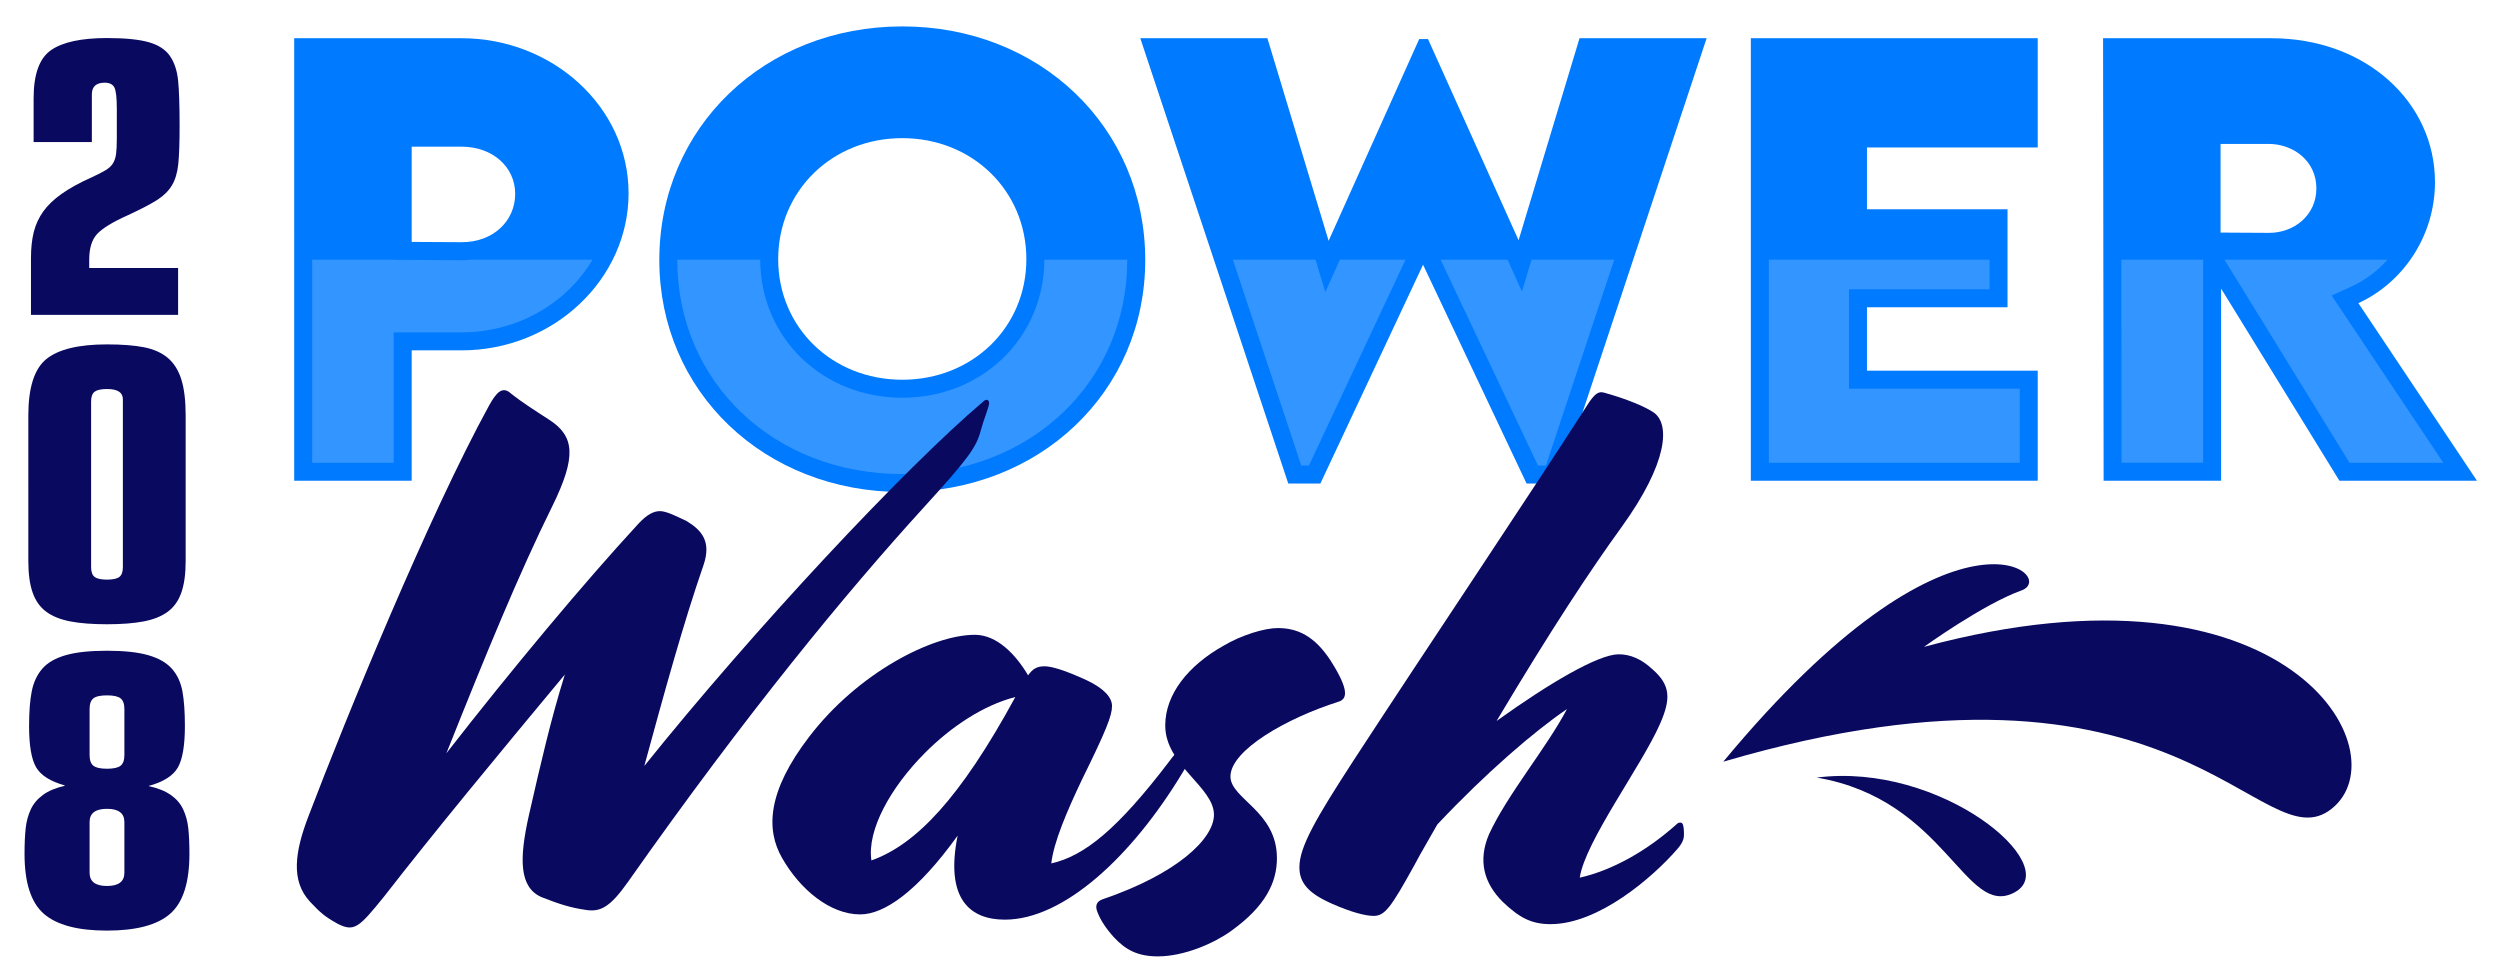
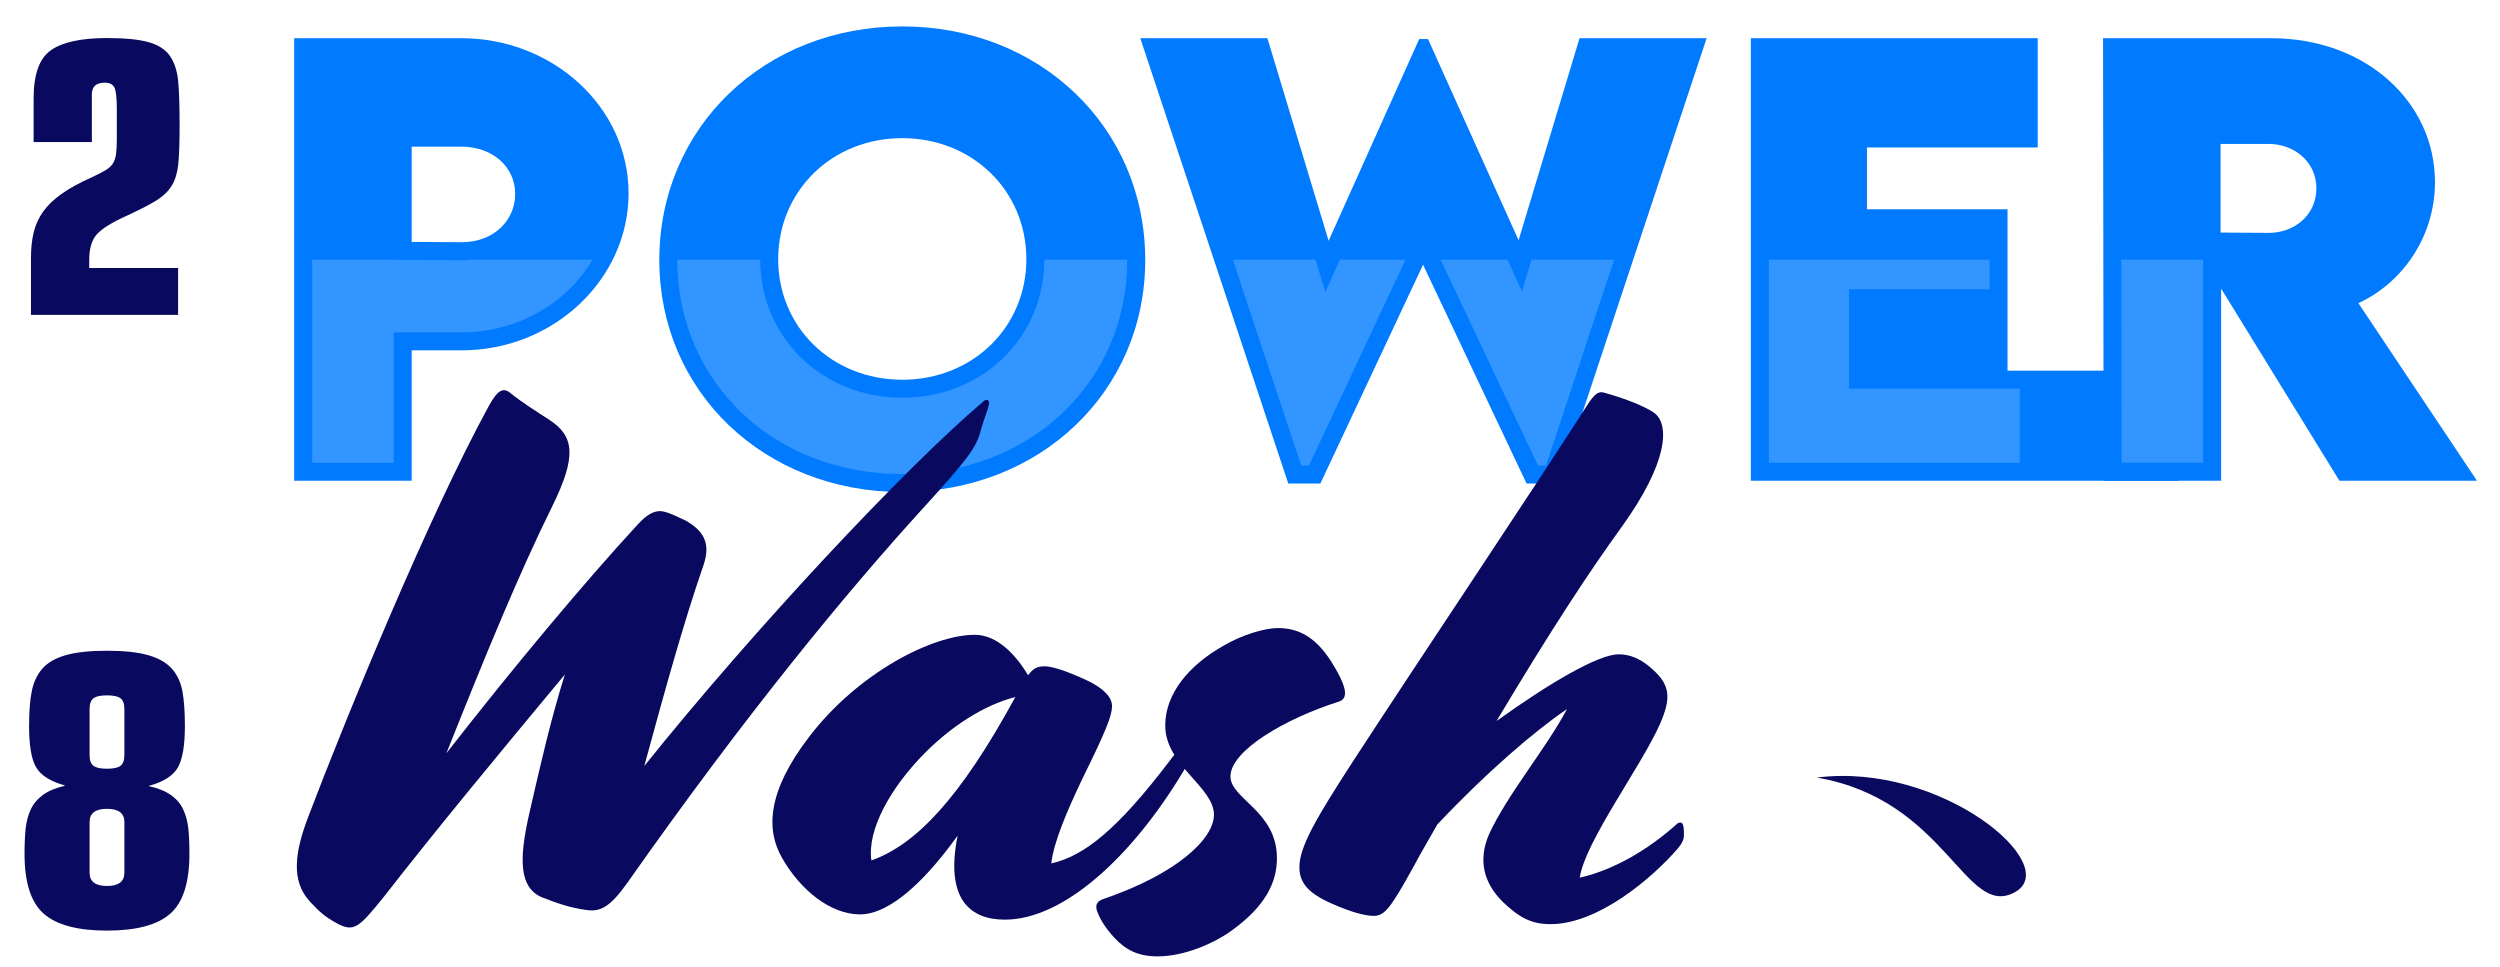
<svg xmlns="http://www.w3.org/2000/svg" version="1.1" id="Layer_1" x="0px" y="0px" viewBox="0 0 1129.736 437.172" enable-background="new 0 0 1129.736 437.172" xml:space="preserve">
  <g>
    <g>
      <path fill="#090960" d="M15.191,44.369c0-10.823,2.62-18.057,7.862-21.705c5.239-3.645,13.673-5.469,25.295-5.469    c8.203,0,14.497,0.628,18.885,1.88c4.386,1.255,7.576,3.333,9.571,6.238c1.991,2.905,3.218,6.58,3.675,11.023    c0.453,4.443,0.684,11.28,0.684,20.509c0,7.635-0.2,13.39-0.598,17.262c-0.401,3.874-1.341,7.066-2.821,9.571    c-1.482,2.507-3.673,4.699-6.579,6.58s-7.435,4.246-13.587,7.093c-6.837,3.077-11.425,5.897-13.758,8.46    c-2.337,2.564-3.503,6.409-3.503,11.536v3.76h40.164v21.192H13.995v-25.636c0-4.556,0.427-8.516,1.282-11.878    c0.855-3.359,2.279-6.435,4.273-9.229c1.993-2.79,4.756-5.44,8.29-7.947c3.53-2.505,7.974-4.956,13.33-7.349    c2.961-1.367,5.183-2.505,6.664-3.418c1.48-0.911,2.564-1.936,3.248-3.077c0.684-1.137,1.138-2.504,1.367-4.101    c0.226-1.594,0.343-3.987,0.343-7.178v-13.33c0-5.013-0.372-8.23-1.112-9.656c-0.742-1.424-2.194-2.136-4.358-2.136    c-3.875,0-5.811,1.768-5.811,5.298v21.534h-26.32V44.369z" />
-       <path fill="#090960" d="M12.799,187.759c0-12.647,2.734-21.163,8.203-25.55c5.469-4.385,14.583-6.58,27.346-6.58    c6.721,0,12.275,0.427,16.663,1.282c4.386,0.854,7.975,2.451,10.767,4.785c2.791,2.337,4.842,5.584,6.154,9.742    c1.308,4.16,1.965,9.6,1.965,16.321v65.799c0,5.811-0.657,10.57-1.965,14.271c-1.312,3.704-3.363,6.58-6.154,8.631    c-2.792,2.051-6.409,3.503-10.853,4.358c-4.442,0.854-9.971,1.281-16.577,1.281c-6.609,0-12.134-0.427-16.578-1.281    c-4.444-0.855-8.062-2.308-10.853-4.358c-2.792-2.051-4.843-4.927-6.152-8.631c-1.312-3.701-1.965-8.46-1.965-14.271V187.759z     M41.17,256.293c0,2.165,0.54,3.648,1.624,4.443c1.081,0.798,2.932,1.197,5.554,1.197c2.62,0,4.47-0.398,5.554-1.197    c1.081-0.795,1.624-2.278,1.624-4.443v-75.883c0-3.077-2.393-4.614-7.178-4.614c-2.623,0-4.473,0.401-5.554,1.196    c-1.084,0.799-1.624,2.281-1.624,4.444V256.293z" />
      <path fill="#090960" d="M11.602,374.304c0.343-3.133,1.112-5.982,2.308-8.545s3.048-4.756,5.554-6.58    c2.505-1.821,5.811-3.188,9.912-4.101l-0.17,0.171v-0.343c-6.495-1.821-10.796-4.556-12.904-8.203    c-2.11-3.646-3.162-9.854-3.162-18.629c0-6.38,0.398-11.592,1.197-15.638c0.795-4.043,2.363-7.434,4.699-10.169    c2.334-2.734,5.837-4.785,10.51-6.152c4.67-1.368,10.939-2.051,18.8-2.051s14.126,0.684,18.799,2.051    c4.672,1.367,8.204,3.418,10.596,6.152c2.393,2.735,3.958,6.126,4.701,10.169c0.74,4.046,1.11,9.258,1.11,15.638    c0,8.775-1.054,15.013-3.161,18.714c-2.11,3.704-6.409,6.468-12.904,8.289l-0.171-0.171v0.343    c4.101,0.913,7.405,2.251,9.912,4.016c2.505,1.768,4.358,3.931,5.554,6.495c1.197,2.564,1.967,5.413,2.308,8.545    c0.343,3.135,0.512,6.981,0.512,11.536c0,12.989-2.904,22.02-8.715,27.089c-5.811,5.071-15.326,7.605-28.542,7.605    c-13.219,0-22.73-2.534-28.542-7.605c-5.811-5.069-8.717-14.1-8.717-27.089C11.09,381.285,11.261,377.439,11.602,374.304z     M40.486,341.234c0,2.281,0.569,3.875,1.708,4.785c1.138,0.914,3.189,1.368,6.154,1.368c2.961,0,5.011-0.454,6.152-1.368    c1.138-0.91,1.71-2.504,1.71-4.785v-20.851c0-2.278-0.572-3.872-1.71-4.785c-1.141-0.911-3.191-1.367-6.152-1.367    c-2.965,0-5.016,0.456-6.154,1.367c-1.139,0.913-1.708,2.507-1.708,4.785V341.234z M40.486,394.386c0,3.99,2.62,5.982,7.862,5.982    c5.239,0,7.862-1.992,7.862-5.982v-22.902c0-3.987-2.623-5.982-7.862-5.982c-5.242,0-7.862,1.995-7.862,5.982V394.386z" />
    </g>
    <g>
      <g>
        <path fill="#007AFF" d="M132.943,17.27h75.552c41.187,0,75.552,31.015,75.552,70.093c0,38.582-33.62,70.961-75.552,70.961H186.04     v58.928h-53.097V17.27z M232.81,87.611c0-12.158-10.173-21.338-24.315-21.338H186.04v43.048l22.455,0.124     C222.761,109.57,232.81,99.893,232.81,87.611z" />
        <path fill="#007AFF" d="M297.941,117.509c0-60.044,47.638-105.574,109.792-105.574s109.792,45.529,109.792,105.574     c0,59.548-47.638,104.829-109.916,104.829C345.455,222.339,297.941,177.058,297.941,117.509z M463.807,117.137     c0-30.891-24.315-54.71-56.074-54.71s-56.074,23.819-56.074,54.71c0,30.767,24.315,54.462,56.074,54.462     S463.807,147.904,463.807,117.137z" />
        <path fill="#007AFF" d="M515.291,17.27h57.439l27.665,91.555l40.939-91.183h3.97l40.939,90.935l27.541-91.307h57.439     L704.48,218.493h-14.639l-46.77-98.875l-46.398,98.875h-14.515L515.291,17.27z" />
-         <path fill="#007AFF" d="M843.674,66.645v27.913h63.518v44.289h-63.518v28.658h77.164v49.747H791.197V17.27h129.641v49.375     H843.674z" />
+         <path fill="#007AFF" d="M843.674,66.645v27.913h63.518v44.289v28.658h77.164v49.747H791.197V17.27h129.641v49.375     H843.674z" />
        <path fill="#007AFF" d="M1057.179,217.252l-53.469-86.841v86.841h-53.097L950.364,17.27h75.924     c43.172,0,74.063,29.154,74.063,65.007c0,24.936-15.011,45.778-34.612,54.71l53.593,80.266H1057.179z M1003.461,105.104     l21.71,0.124c11.289,0.124,21.586-7.816,21.586-20.097c0-12.406-10.421-20.097-21.586-20.097h-21.71V105.104z" />
      </g>
      <g>
        <g>
          <polygon fill="#3395FF" points="958.619,117.335 958.733,209.122 995.579,209.122 995.579,117.335     " />
-           <path fill="#3395FF" d="M1062.367,129.588c6.407-2.92,12.009-7.131,16.58-12.253h-73.741l56.514,91.787h42.407l-50.458-75.57      L1062.367,129.588z" />
        </g>
        <polygon fill="#3395FF" points="835.544,130.717 899.062,130.717 899.062,117.335 799.328,117.335 799.328,209.122      912.708,209.122 912.708,175.635 835.544,175.635    " />
        <g>
          <polygon fill="#3395FF" points="605.487,117.335 598.904,131.997 594.473,117.335 557.111,117.335 588.024,210.363       591.508,210.363 635.162,117.335     " />
          <polygon fill="#3395FF" points="692.094,117.335 687.751,131.732 681.27,117.335 650.985,117.335 694.99,210.363       698.611,210.363 729.467,117.335     " />
        </g>
        <path fill="#3395FF" d="M471.932,117.335c-0.051,17.028-6.644,32.79-18.586,44.4c-11.934,11.604-28.134,17.994-45.614,17.994     c-17.479,0-33.679-6.391-45.614-17.994c-11.942-11.61-18.535-27.372-18.586-44.4h-37.46c0,0.058-0.002,0.116-0.002,0.174     c0,55.128,43.652,96.699,101.537,96.699c58.028,0,101.786-41.571,101.786-96.699c0-0.058-0.002-0.116-0.002-0.174H471.932z" />
        <path fill="#3395FF" d="M212.977,117.335c-1.381,0.154-2.785,0.242-4.213,0.242c-0.114,0-0.226,0-0.34-0.001l-30.514-0.168     v-0.072h-36.836v91.787h36.836v-58.928h30.585c25.537,0,47.803-13.301,59.242-32.859H212.977z" />
      </g>
    </g>
    <g>
      <g>
        <path fill="#090960" d="M152.269,417.277c-5.42-3.049-7.452-4.742-12.194-9.823c-8.807-9.485-6.774-22.695-0.677-38.616     c17.276-45.39,54.536-136.171,81.635-185.627c3.387-6.097,6.097-8.806,9.823-5.42c5.081,4.065,11.517,8.13,17.276,11.856     c11.517,7.452,12.533,16.597,1.355,39.293c-14.904,30.147-29.809,66.392-47.762,111.444     c29.809-38.277,62.327-77.232,86.716-103.653c4.065-4.403,7.113-5.758,9.823-5.758c3.049,0,8.13,2.71,11.856,4.404     c6.774,4.064,11.517,9.146,7.791,19.985c-9.146,26.422-17.614,57.247-26.76,90.781c49.455-61.65,117.88-134.817,153.108-164.625     c1.355-1.355,2.71-1.016,2.71,0.678s-2.371,7.113-3.726,12.194c-2.033,7.79-5.42,12.533-26.083,35.228     c-34.551,37.939-79.603,92.475-133.462,169.029c-8.13,11.517-12.533,13.549-18.969,12.533c-7.114-1.016-12.194-2.71-19.985-5.758     c-10.162-4.404-10.162-17.276-5.759-36.922c5.42-23.712,9.823-43.02,16.259-63.683c-30.147,36.245-59.279,71.473-81.635,100.266     C162.092,419.309,160.06,421.342,152.269,417.277z" />
        <path fill="#090960" d="M432.737,377.646c-18.292,25.404-33.196,35.567-44.035,35.567c-13.549,0-27.099-11.178-35.228-25.405     c-7.453-12.872-6.775-30.147,12.194-54.875c22.018-28.793,55.552-46.068,74.861-46.068c10.162,0,18.63,9.146,24.05,18.292     c2.033-2.71,3.726-4.065,7.452-4.065c3.049,0,9.146,1.694,19.308,6.437c7.791,3.725,11.178,7.79,11.178,11.517     c0,4.403-2.71,11.178-13.55,33.196c-6.775,14.227-12.872,28.454-13.888,37.939c14.905-3.387,29.809-15.244,53.52-46.407     l1.016-1.355c2.371-3.049,3.049-3.387,4.065-2.371l1.016,1.016c2.372,2.371,2.033,4.064,0.678,6.435l-1.016,1.694     c-22.695,37.6-53.52,66.392-80.281,66.392C438.495,415.584,426.978,406.438,432.737,377.646z M458.82,314.979     c-14.566,3.726-29.132,13.549-40.648,25.066c-15.921,15.921-26.421,35.229-24.389,48.778     C413.768,381.71,433.753,361.047,458.82,314.979z" />
        <path fill="#090960" d="M503.528,423.713c-3.726-4.065-6.097-7.791-7.452-11.178c-1.355-3.049-0.677-5.082,2.033-6.097     c33.873-11.518,50.472-27.438,50.472-38.277c0-12.533-22.018-22.357-22.018-40.309c0-14.227,10.5-27.099,26.082-35.906     c8.469-5.081,18.969-8.129,24.728-8.129c8.807,0,16.598,3.387,24.051,14.904c8.129,12.872,7.452,16.937,3.725,18.292     c-23.711,7.453-49.116,22.018-49.116,33.874c0,10.161,21.001,15.581,21.001,36.921c0,10.84-5.081,21.68-20.663,32.858     c-7.452,5.42-21.001,11.517-33.196,11.517C514.029,432.181,508.609,429.133,503.528,423.713z" />
        <path fill="#090960" d="M678.99,407.454c-8.468-8.468-11.179-18.63-6.097-30.486c8.468-18.292,25.744-38.616,35.228-56.569     c-14.904,10.162-36.583,28.793-58.601,52.165c-3.387,6.097-7.113,12.194-10.5,18.63c-10.501,18.969-13.211,22.696-18.292,22.696     c-3.726,0-10.162-1.694-18.63-5.42c-10.84-4.743-14.905-9.485-14.905-16.598c0-9.146,7.453-22.018,24.39-48.1     c34.889-53.52,76.893-115.848,106.701-162.254c3.387-4.742,4.743-4.742,7.791-3.726c8.468,2.371,16.936,5.759,21.001,8.468     c7.791,5.082,6.775,22.696-14.227,51.827c-14.227,19.646-31.503,45.729-56.569,87.733c24.05-17.276,46.068-30.148,55.214-30.148     c5.081,0,10.162,2.033,15.243,6.775c8.13,7.114,8.468,13.211,3.387,24.728c-8.129,18.63-33.873,53.182-36.244,69.441     c14.904-3.387,30.486-12.194,44.036-24.389c0.677-0.678,2.032-0.678,2.371,0c0.678,1.016,0.678,3.725,0.678,5.081     c0,1.354-0.34,3.387-3.049,6.436c-11.179,12.872-35.568,33.873-57.247,33.873C691.862,417.616,686.443,414.568,678.99,407.454z" />
      </g>
      <g>
-         <path fill="#090960" d="M778.737,344.21c207.179-60.843,242.783,46.584,274.846,21.33     c32.063-25.253-19.087-117.672-184.138-73.228c0,0,26.708-19.279,44.021-25.482C930.78,260.628,883.256,218.093,778.737,344.21z" />
        <path fill="#090960" d="M820.977,351.385c58.648,9.948,67.06,64.022,89.457,51.844     C932.832,391.053,877.003,344.186,820.977,351.385z" />
      </g>
    </g>
  </g>
</svg>